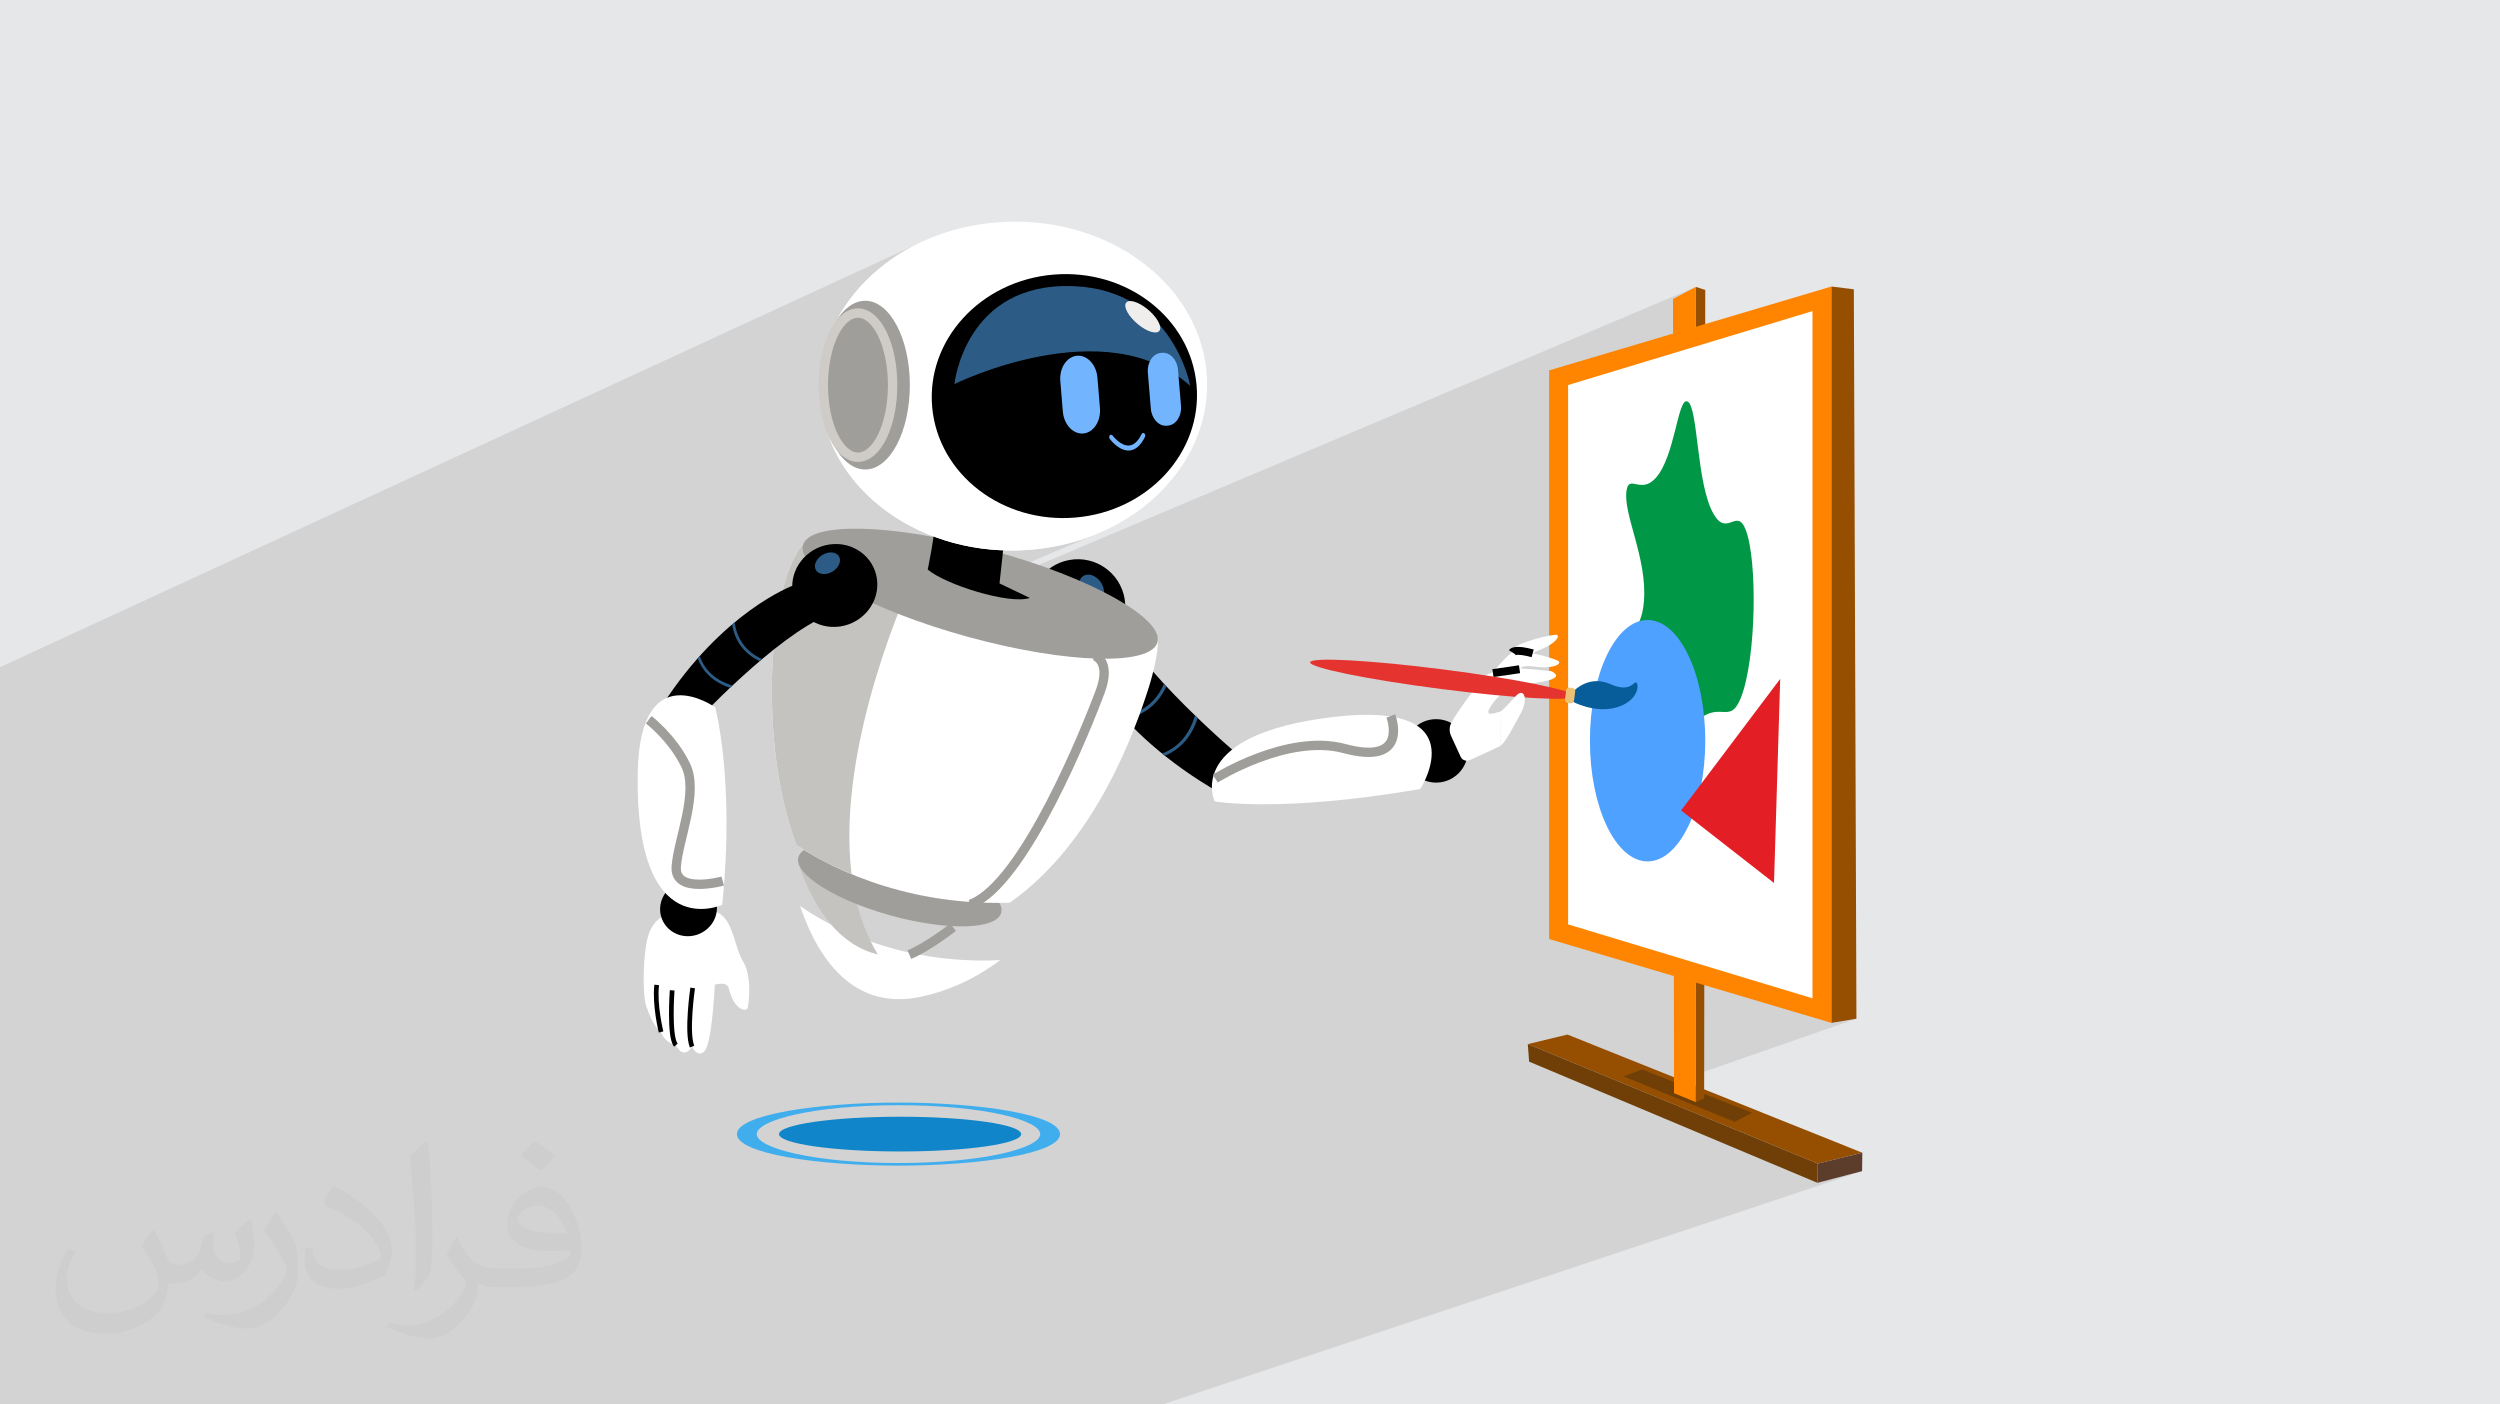
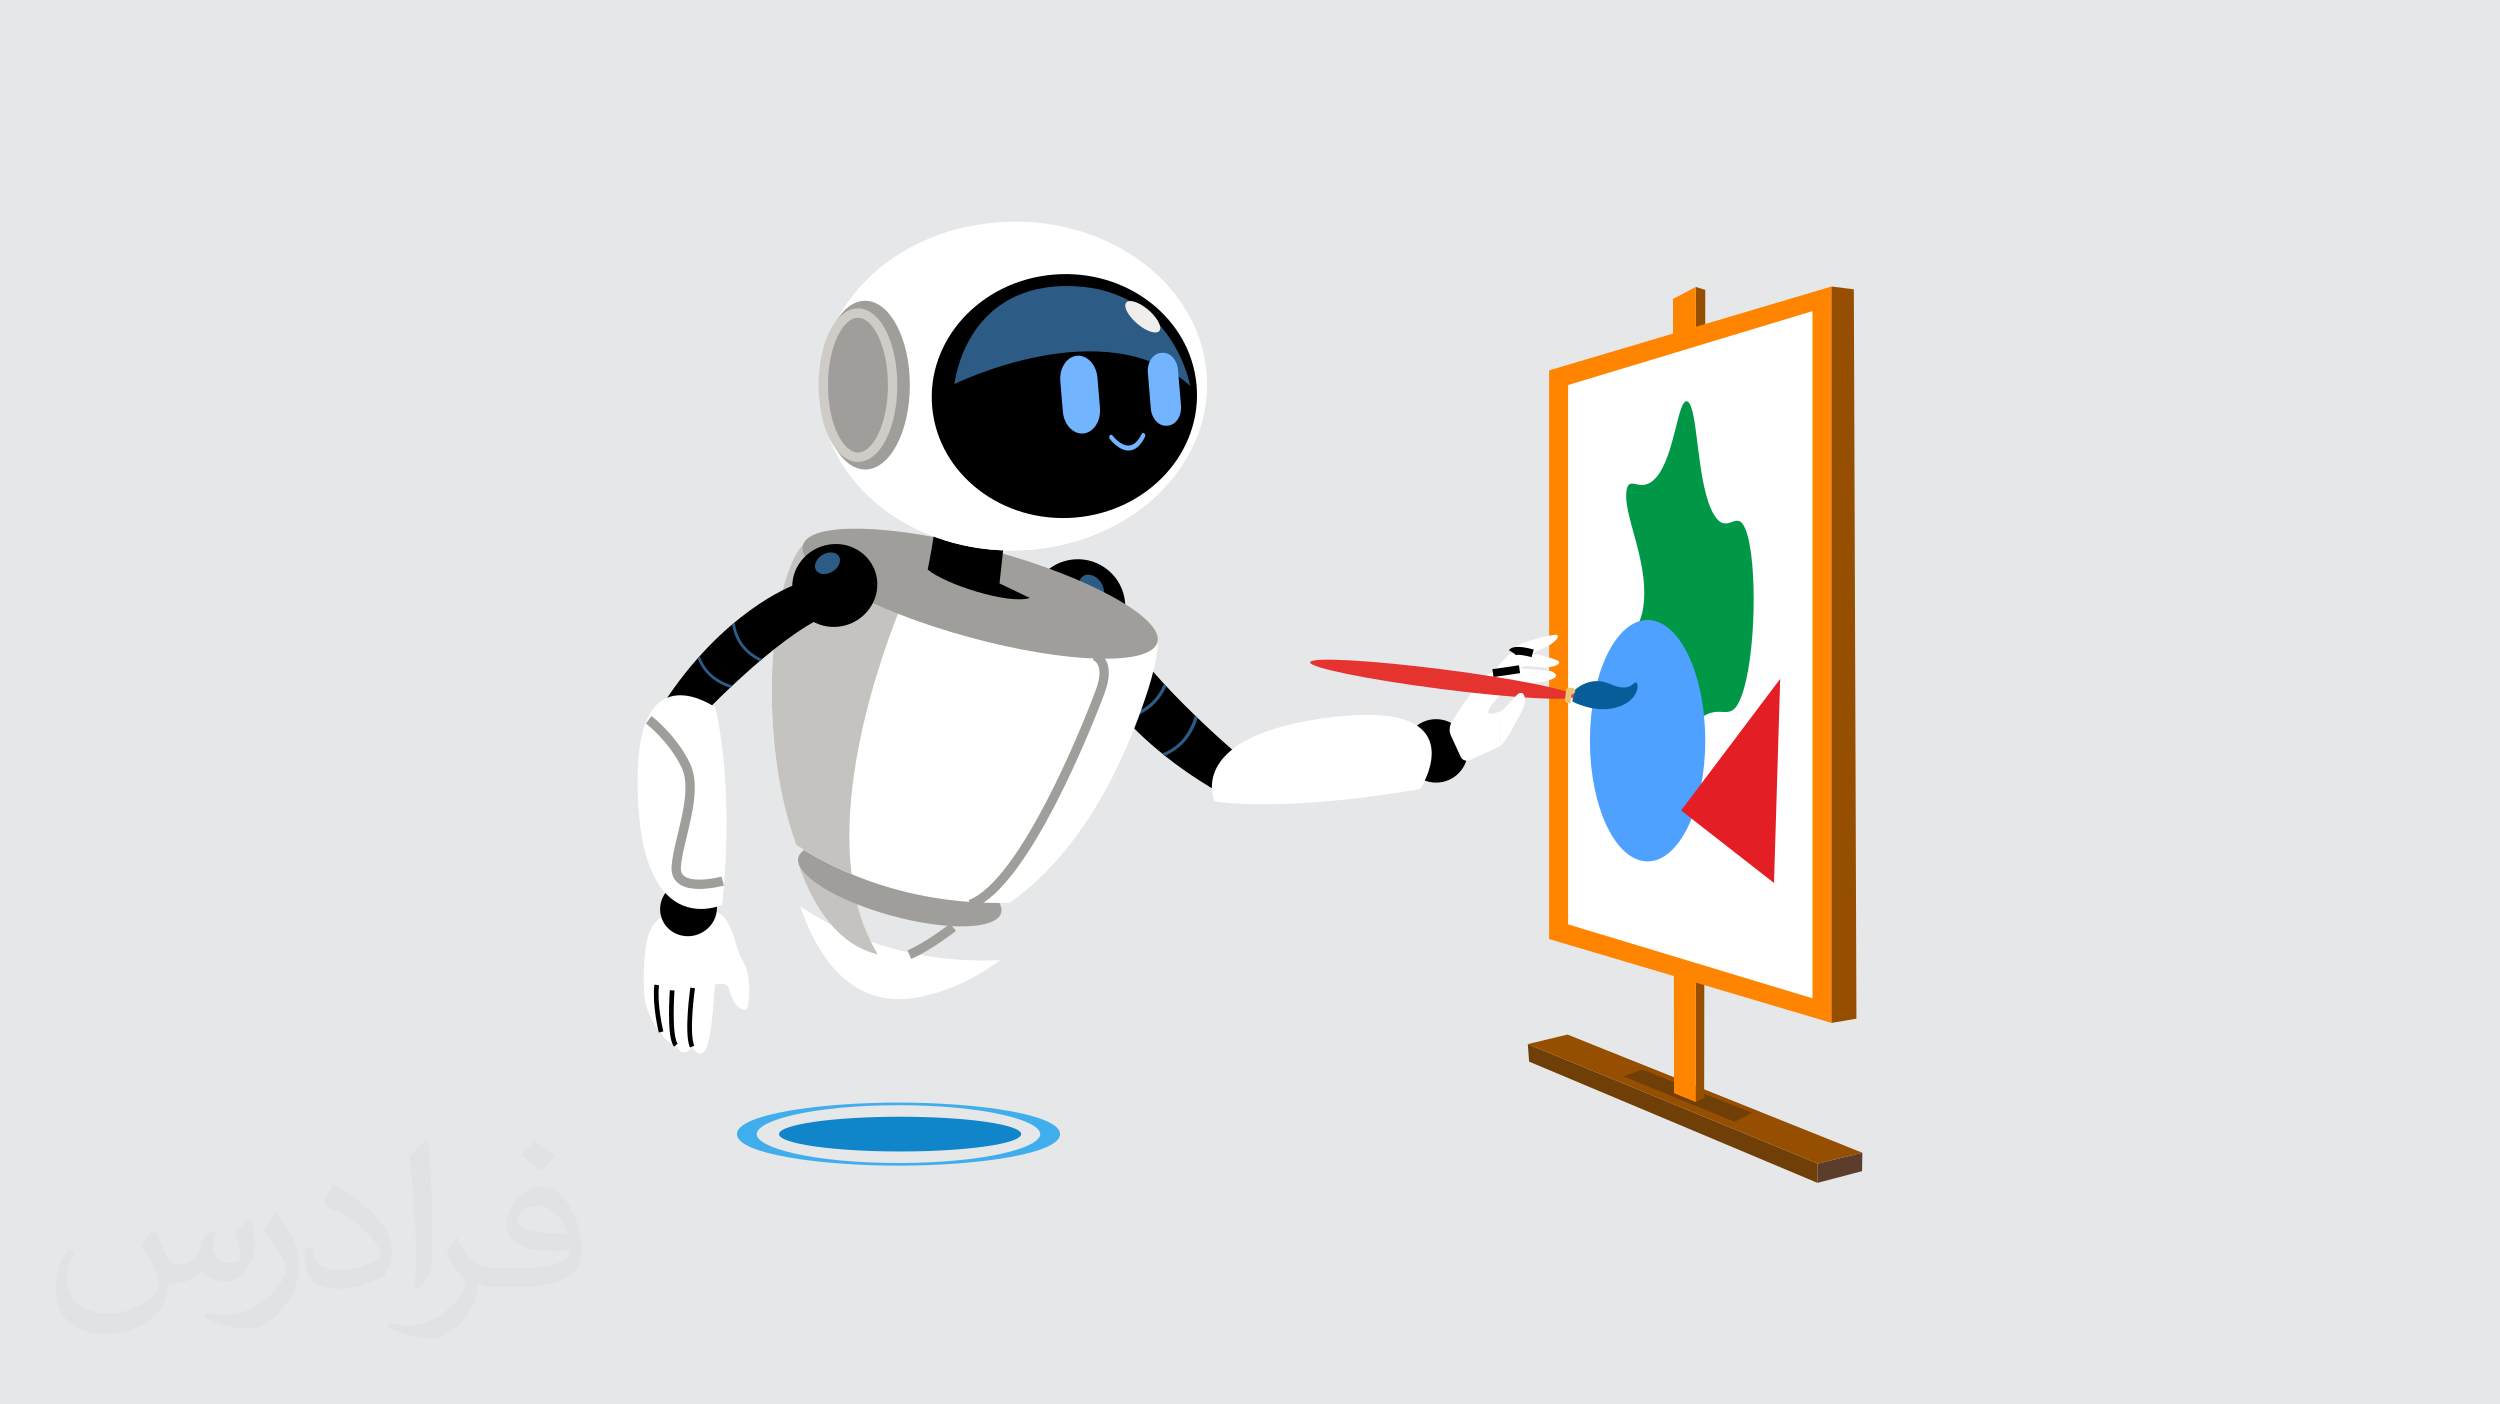
<svg xmlns="http://www.w3.org/2000/svg" xml:space="preserve" width="94.192mm" height="52.917mm" version="1.1" style="shape-rendering:geometricPrecision; text-rendering:geometricPrecision; image-rendering:optimizeQuality; fill-rule:evenodd; clip-rule:evenodd" viewBox="0 0 9404.92 5283.66">
  <defs>
    <style type="text/css">
   
    .str1 {stroke:black;stroke-width:29.87;stroke-miterlimit:10}
    .str0 {stroke:#A09E9B;stroke-width:35.12;stroke-miterlimit:10}
    .str3 {stroke:#CFCCC8;stroke-width:35.23;stroke-miterlimit:10}
    .str2 {stroke:black;stroke-width:17.61;stroke-miterlimit:10}
    .fil12 {fill:none;fill-rule:nonzero}
    .fil0 {fill:#E6E7E8}
    .fil14 {fill:#E5332F;fill-rule:nonzero}
    .fil22 {fill:#E31E24;fill-rule:nonzero}
    .fil8 {fill:#009846;fill-rule:nonzero}
    .fil10 {fill:black;fill-rule:nonzero}
    .fil13 {fill:#075D9A;fill-rule:nonzero}
    .fil20 {fill:#1085C9;fill-rule:nonzero}
    .fil11 {fill:#2C5C85;fill-rule:nonzero}
    .fil21 {fill:#40AEED;fill-rule:nonzero}
    .fil9 {fill:#4FA1FF;fill-rule:nonzero}
    .fil5 {fill:#5C3D2C;fill-rule:nonzero}
    .fil4 {fill:#703F07;fill-rule:nonzero}
    .fil18 {fill:#73B4FF;fill-rule:nonzero}
    .fil3 {fill:#964F00;fill-rule:nonzero}
    .fil17 {fill:#A09E9B;fill-rule:nonzero}
    .fil16 {fill:#C5C3BF;fill-rule:nonzero}
    .fil15 {fill:#EEC273;fill-rule:nonzero}
    .fil19 {fill:#EFEEED;fill-rule:nonzero}
    .fil6 {fill:#FF8500;fill-rule:nonzero}
    .fil7 {fill:white;fill-rule:nonzero}
    .fil2 {fill:#373435;fill-opacity:0.031}
    .fil1 {fill:#2B2A29;fill-opacity:0.102}
   
  </style>
  </defs>
  <g id="Layer_x0020_1">
    <polygon class="fil0" points="-0,0 9404.92,0 9404.92,5283.66 -0,5283.66 " />
-     <path class="fil1" d="M2770.42 5283.66l-189.86 0 -110.54 0 -351.73 0 -172.11 0 -0.02 0 -668.45 0 -1.71 0 -79.78 0 -68.42 0 -35.01 0 -48.45 0 -110.85 0 -129.26 0 -110.98 0 -16.25 0 -311.5 0 -21.02 0 -125.43 0 -29.79 0 -111.73 0 -4.87 0 -72.66 0 0 -0.54 0 -17.06 0 -1.96 0 -105.53 0 -18.75 0 -23.22 0 -28.73 0 -6.34 0 -2.45 0 -45.58 0 -6.29 0 -4.75 0 -14.18 0 -0.21 0 -12.65 0 -7.82 0 -5.03 0 -9.04 0 -15.51 0 -1.04 0 -4.74 0 -5.29 0 -7.3 0 -4.61 0 -0.96 0 -11.31 0 -2.17 0 -0.74 0 -0.01 0 -1.9 0 -3.01 0 -8.45 0 -3.19 0 -10.04 0 -0.03 0 -1.35 0 -1.05 0 -3.58 0 -1.26 0 -0.71 0 -7.42 0 -0.64 0 -0.24 0 -2.08 0 -0.55 0 -0.54 0 -0.17 0 -20.06 0 -1.59 0 -0.49 0 -5.55 0 -3.43 0 -4.25 0 -7.67 0 -13.63 0 -3.42 0 -0.1 0 -7.23 0 -0.6 0 -6.04 0 -0.26 0 -4.46 0 -10.28 0 -6.07 0 -2.6 0 -0.99 0 -9.37 0 -1.93 0 -1.24 0 -0.3 0 -0.34 0 -8.77 0 -4.08 0 -2.41 0 -1.03 0 -1.09 0 -0.61 0 -0.69 0 -1.66 0 -9.84 0 -0.32 0 -1.49 0 -6.57 0 -4.14 0 -13.69 0 -3.31 0 -0.91 0 -8.96 0 -5.96 0 -3.29 0 -40.34 0 -3.2 0 -33.31 0 -16.4 0 -11.01 0 -11.06 0 -3.81 0 -12.82 0 -55.26 0 -1.29 0 -0.17 0 -21.11 0 -1.97 0 -14.06 0 -7.79 0 -13.54 0 -17.16 0 -0.85 0 -5.03 0 -2.85 0 -2.79 0 -5.21 0 -11.34 0 -29.39 0 -4.76 0 -7.18 0 -12.06 0 -6.23 0 -1.52 0 -14.1 0 -17.93 0 -7.59 0 -67.49 0 -61.9 0 -14.47 0 -3.89 0 -9.45 0 -6.49 0 -85.78 0 -32.63 0 -22.26 0 -0.57 0 -28.4 0 -0.8 0 -19.15 0 -12.81 0 -2.18 0 -2.52 0 -7.83 0 -32.95 0 -1.2 0 -30.35 0 -23.75 0 -21.95 0 -15.13 0 -7.61 0 -21.59 0 -0.05 0 -5.09 0 -4.37 0 -4.44 0 -28.39 0 -1.41 0 -2.43 0 -4.06 0 -3.68 0 -1.42 0 -2.14 0 -1.48 0 -4.62 0 -9.81 0 -35.89 0 -13.23 0 -38.16 0 -14.44 0 -50.72 0 -3.58 0 -0.08 0 -2.08 0 -13.16 0 -2.45 0 -7.53 0 -2.67 0 -1.98 0 -1.41 0 -5.4 0 -2.91 0 -1.88 0 -13.09 0 -15.02 0 -11.7 0 -0.73 0 -16.01 0 -0.24 0 -0.52 0 -12 0 -12.59 0 -0.78 0 -1.81 0 -3.31 0 -0.44 0 -26.06 0 -5.22 0 -7.47 0 -0.09 0 -11.98 0 -48.59 0 -6.23 0 -48.66 0 -35.46 0 -7.69 0 -8.52 0 -20.15 0 -18.93 0 -5.55 0 -18.26 0 -11.12 0 -33.5 0 -40.57 0 -0.33 0 -15.24 0 -2.38 0 -72.42 0 -55.76 0 -23.32 0 -27.75 0 -4.21 0 -2.65 0 -15.75 0 -30.39 0 -140.41 0 -5.93 0 -33.14 0 -83.22 0 -20.58 0 -0.05 3474.49 -1602.95 -6.4 3.08 21.92 -9.9 29.28 -11.84 30 -10.76 30.68 -9.66 31.35 -8.54 31.98 -7.36 -11.74 11.65 -11.4 11.88 -11.06 12.12 -10.71 12.34 -10.36 12.56 -9.99 12.78 -9.65 12.99 -9.27 13.2 -8.89 13.39 -8.51 13.59 -8.12 13.77 -7.73 13.95 -7.33 14.13 -6.92 14.3 -6.51 14.46 -6.09 14.62 -5.67 14.78 -5.24 14.92 -4.81 15.06 -4.37 15.2 -3.91 15.32 -3.47 15.45 -3.02 15.57 -2.56 15.69 -2.09 15.78 -1.61 15.89 -0.6 8.49 332.56 -150.58 22.46 -9.15 23.04 -8.16 23.59 -7.15 24.12 -6.1 24.62 -5.01 25.09 -3.91 25.53 -2.77 25.64 -1.58 25.41 -0.38 25.14 0.79 24.85 1.94 24.51 3.07 24.15 4.15 23.75 5.22 23.32 6.26 22.86 7.28 22.36 8.28 21.82 9.24 21.26 10.16 20.65 11.08 20.01 11.97 19.35 12.83 18.63 13.67 17.91 14.47 17.12 15.26 16.34 16.01 15.49 16.73 14.62 17.44 13.7 18.12 12.77 18.77 11.79 19.39 10.79 20 9.74 20.57 8.68 21.11 7.56 21.64 6.41 22.13 5.23 22.61 4.03 23.05 2.78 23.45 1.49 23.57 0.19 23.36 -1.09 23.13 -2.33 22.88 -3.54 22.58 -4.73 22.26 -5.89 21.9 -7.02 21.51 -8.12 21.09 -9.2 20.64 -10.23 20.15 -11.25 19.64 -12.23 19.09 -13.2 18.52 -14.12 17.9 -15.03 17.26 -15.9 16.6 -16.73 15.9 -17.55 15.16 -18.34 14.4 -19.09 13.6 -18.13 11.68 11.34 -1.35 13.66 -1.85 13.58 -2.07 13.48 -2.27 13.38 -2.48 13.29 -2.68 -11.39 10.77 -11.67 10.55 -11.97 10.32 -12.24 10.09 -12.52 9.86 -12.79 9.62 -13.06 9.37 -13.32 9.12 -13.57 8.87 -13.83 8.6 -14.08 8.33 -14.32 8.07 -14.56 7.79 -14.79 7.5 -15.02 7.22 -15.24 6.93 -15.46 6.64 -488.86 207.14 8.57 2.89 14.51 4.64 9.19 2.79 2708.06 -1145.67 0 211.59 510.26 -213.14 0 2770.36 93.9 -15.81 -604.16 210.27 0 60.23 211.8 83.55 -66 33.95 -37.34 12.78 350.08 144.29 167.86 -40.82 -168.06 56.34 -0.78 56.91 167.85 -44.05 -2631.7 877.85 -33.54 0 -0.01 0 -158.4 0 -42.98 0 -0.01 0 -719.5 0 -30.51 0 -301.61 0 -164.25 0 -108.65 0 -43.49 0zm4066.81 -833.8l-0.01 0 0.01 0z" />
    <path class="fil2" d="M578.49 4627.69c17.95,27.21 29.6,53.36 40.96,82.43 8.45,16.91 12.93,48.09 52.57,48.09 11.61,0 28.28,-3.42 43.06,-11.61 16.63,-8.73 29.32,-21.94 35.94,-42l15.85 -53.36 38.57 -19.02 2.64 2.64c-5.27,20.09 -6.59,39.36 -6.59,54.43 0,44.63 38.57,61.56 69.22,61.56 17.95,0 34.09,-8.73 34.09,-25.11 0,-21.13 -8.98,-57.06 -20.62,-89.29 17.95,-17.95 35.94,-35.94 56.53,-50.47l3.17 1.6c8.98,38.04 14,75.56 14,100.66 0,24.57 -10.83,51.79 -19.81,69.49 -18.49,34.87 -51.25,62.62 -90.87,62.62 -30.1,0 -63.65,-15.07 -86.66,-43.06l-1.32 0c-21.66,26.96 -55.22,51.25 -108.86,51.25l-16.63 0c-2.64,35.41 -10.29,60.49 -21.94,82.95 -31.95,62.34 -126.81,106.47 -216.1,106.47 -124.17,0 -186.51,-71.59 -186.51,-166.96 0,-58.91 19.27,-113.6 48.88,-152.42l24.29 10.04c-18.49,35.41 -30.91,68.68 -30.91,101.45 0,89.29 72.66,131.83 156.4,131.83 77.68,0 173.83,-49.41 191.28,-106.72 -6.59,-62.62 -30.1,-91.93 -66.04,-148.99 10.83,-19.02 24.83,-38.04 42.28,-58.38l3.17 0 0 0 0 0 -0.02 -0.09zm1432.13 -336.04c26.15,16.39 51.79,35.66 76.87,57.85 -14,19.81 -31.45,37.79 -53.11,53.64 -25.11,-20.34 -50.19,-37.79 -75.84,-56.27 17.42,-19.55 34.62,-38.29 52.04,-55.22l0 0 0 0 0 0 0 0 0 0 0.03 0zm13.47 244.11c-42.28,0 -76.87,27.75 -76.87,48.34 0,44.13 84.53,57.85 185.72,57.31 -12.68,-51.79 -57.06,-105.68 -108.86,-105.68l0.01 0.03zm-94.86 236.19c54.96,0 103.04,-1.6 139.74,-10.83 40.96,-10.29 75.56,-30.91 75.56,-45.17 0,-3.7 0,-8.19 -1.32,-11.89 -22.98,2.11 -49.41,2.11 -72.38,2.11 -74.49,0 -131.55,-16.91 -154.02,-58.66 -5.55,-11.61 -9.51,-24.57 -9.51,-39.36 0,-40.43 17.42,-79.79 48.09,-107 25.61,-22.45 53.89,-36.44 82.67,-36.44 52.04,0 93.51,41.75 122.57,107.54 15.85,35.94 26.68,77.4 26.68,129.72 0,34.87 -9.51,64.19 -31.17,85.85 -40.43,39.11 -114.92,53.89 -229.04,53.89l-51.79 0 0 0 -13.47 0c-28.28,0 -48.62,-5.02 -64.72,-17.42l-2.64 0c0.79,6.59 1.32,12.93 1.32,19.02 0,25.61 -8.45,58.38 -25.61,84.53 -50.72,75.3 -105.68,108.04 -153.24,108.04 -48.09,0 -107,-18.49 -160.11,-42.54l9.51 -18.49c17.17,7.13 40.96,11.89 73.7,11.89 85.85,0 198.66,-82.43 212.66,-163 -3.17,-6.59 -8.98,-15.32 -17.17,-24.57 -25.11,-29.85 -40.96,-54.68 -55.75,-80.83 12.68,-25.11 24.29,-45.17 35.13,-63.4l4.49 -0.53c36.72,74.77 69.99,117.55 144.23,117.55l11.61 0 0 0 53.89 0 0 0 0 0 0 0 0 0 0 0 0.09 0.01zm-371.98 79c6.34,-34.34 6.87,-72.91 6.87,-108.86l0 -53.36c0,-99.6 -12.68,-244.36 -22.98,-338.68 17.95,-19.27 43.06,-42 62.87,-57.31l5.81 1.6c13.47,118.62 16.63,256 16.63,383.06 0,33.3 -1.32,65.79 -4.49,89.55 -1.85,30.1 -19.27,52.83 -56.53,87.7l-8.19 -3.7zm-382.8 -157.19c1.85,46.77 24.83,83.49 105.15,83.49 49.93,0 92.19,-12.93 138.96,-35.13 8.45,-3.7 12.93,-8.73 12.93,-12.93 0,-29.32 -22.45,-68.15 -60.23,-103.55 -36.72,-33.3 -85.34,-62.62 -130.76,-82.18 -15.6,-6.59 -20.62,-13.47 -20.62,-20.09 0,-13.47 17.95,-41.75 32.77,-62.09l5.02 -0.53c52.04,27.21 110.17,67.64 153.24,112.53 39.11,41.47 63.4,83.49 63.4,129.19 0,33.81 -10.29,65.51 -26.96,95.11 -57.06,28.79 -117.83,50.72 -178.06,50.72 -73.17,0 -123.1,-34.34 -123.1,-114.92 0,-8.73 0,-22.19 3.17,-39.64l25.11 0 0 0 0 0 0 0 0 0 0 0 -0.02 0zm-132.37 -132.9l45.45 73.45c16.63,27.21 32.23,56.81 32.23,103.55l0 59.7c0,48.34 -30.91,100.13 -80.83,151.38 -39.11,34.62 -73.7,49.41 -105.68,49.41 -47.55,0 -101.98,-14.79 -164.85,-41.75l7.13 -18.49c19.81,5.27 42.79,9.77 71.06,9.77 90.36,-0.53 182.8,-66.57 225.08,-147.15 5.02,-9.26 6.87,-17.95 6.87,-24.04 0,-9.26 -5.02,-19.55 -8.98,-28.79 -22.98,-43.31 -48.62,-82.95 -76.87,-119.68 14.79,-23.25 29.6,-45.7 45.7,-67.9l3.7 0.53 0 0 0 0 0 0 0 0 0 0 -0.02 0.01z" />
    <polygon class="fil3" points="7006.06,4336.6 6838.21,4377.42 5747.52,3927.88 5896.6,3891.94 " />
    <polygon class="fil4" points="6837.23,4449.86 6838.22,4377.43 5747.51,3927.89 5752.45,3993.84 " />
    <polygon class="fil5" points="6838.22,4377.42 6837.22,4449.86 7005.07,4405.81 7006.06,4336.61 " />
    <polygon class="fil4" points="6591.47,4186.4 6525.47,4220.35 6107.22,4049.15 6178.17,4023.35 " />
    <polygon class="fil3" points="6379.67,4146.23 6410.94,4131.63 6415.14,1090.7 6379.67,1079.35 " />
    <polygon class="fil6" points="6379.67,4146.23 6297.59,4112.54 6293.7,1124.77 6379.67,1079.35 " />
    <polygon class="fil6" points="5827.73,3532.61 5827.73,1393.33 6889.93,1077.8 6889.93,3848.15 " />
    <polygon class="fil7" points="6818.49,3755.57 5899.16,3477.5 5899.16,1448.46 6818.49,1170.37 " />
    <path class="fil8" d="M6228.96 1797.91c72.72,-81.11 82.5,-302.16 118.7,-287.8 41.99,16.66 32.63,315.49 100.9,427.06 50.09,81.85 85.88,-28.71 118.72,55.71 45.18,116.18 39.61,485.69 -17.81,631.29 -43.97,111.48 -81.73,-1.12 -178.06,102.13 -74.71,80.07 -80.02,177.83 -127.61,176.39 -76.86,-2.31 -154.46,-260.21 -142.44,-408.48 9.72,-119.95 72.91,-104.77 83.08,-232.1 13.1,-163.68 -80.14,-328.99 -65.27,-417.78 10.14,-60.62 53.63,16.24 109.79,-46.42z" />
    <path class="fil9" d="M6415.11 2786.46c0,250.81 -97.13,454.11 -216.95,454.11 -119.82,0 -216.94,-203.3 -216.94,-454.11 0,-250.8 97.12,-454.11 216.94,-454.11 119.82,0 216.95,203.31 216.95,454.11z" />
    <path class="fil10" d="M4230.48 2250.69c-17.52,-97.09 -110.42,-161.61 -207.52,-144.09 -97.09,17.52 -161.61,110.42 -144.09,207.53 17.52,97.09 110.42,161.61 207.52,144.08 97.1,-17.51 161.62,-110.42 144.09,-207.52z" />
    <path class="fil10" d="M4059.55 2458.66c0,0 117.64,289.25 529.3,524l73.57 -139.18c0,0 -385.39,-324.49 -479.8,-539.48l-123.06 154.67z" />
    <path class="fil11" d="M4495.49 2691.28c-24.85,86.86 -77.86,126.03 -123.69,143.55 3.41,2.78 6.9,5.55 10.38,8.33 46.18,-19.42 97.67,-59.55 123.4,-142.13 -3.33,-3.22 -6.71,-6.46 -10.09,-9.75z" />
    <path class="fil11" d="M4378.8 2572.27c-20.78,48.96 -54.12,84.31 -99.62,105.51 -20.43,9.51 -40.18,14.51 -56.2,17.11 3.21,3.51 6.48,7.06 9.81,10.62 46.77,-9.46 116.36,-38.06 155.16,-123.42 -3.06,-3.27 -6.1,-6.54 -9.14,-9.83z" />
    <path class="fil10" d="M5521.56 2835.08c5.67,-65.67 -42.95,-123.51 -108.64,-129.18 -65.66,-5.68 -123.5,42.95 -129.17,108.63 -5.67,65.67 42.95,123.5 108.63,129.18 65.67,5.68 123.51,-42.96 129.18,-108.63z" />
    <path class="fil7" d="M4569.69 3014.81c0,0 241.88,44.51 773.22,-46.5 0,0 231.54,-355.83 -378.43,-264.18 -506.91,76.17 -394.79,310.68 -394.79,310.68z" />
    <path class="fil11" d="M4071.51 2237.51c17.46,25.61 47.2,35.75 66.41,22.65 19.21,-13.11 20.61,-44.49 3.15,-70.1 -17.46,-25.61 -47.2,-35.75 -66.41,-22.64 -19.2,13.1 -20.61,44.48 -3.15,70.09z" />
-     <path class="fil12 str0" d="M5232.24 2693.42c0,0 72.59,189.21 -174.93,122.56 -214.44,-57.72 -485.53,113.06 -485.53,113.06" />
    <path class="fil7" d="M5604.87 2541.97c0,0 59.98,-72.97 84.01,-87.98 24.03,-14.99 167.5,23.52 175.7,34.48 8.21,10.97 -24.75,29.76 -94.52,19 -69.77,-10.75 -77.05,34.47 -77.05,34.47l-88.15 0.03z" />
    <path class="fil7" d="M5664.72 2550.03c0,0 16.23,-86.53 29.36,-109.64 13.14,-23.11 151.23,-57.05 163.21,-51.87 11.99,5.16 -6.86,35.41 -70.3,58.39 -63.44,22.98 -85.85,123.64 -85.85,123.64l-36.41 -20.52z" />
    <path class="fil7" d="M5643.06 2677.12c-8.02,1.75 -49.17,18.07 -43.88,-1.99 5.27,-20.03 57.79,-93.06 125.37,-100.45 0,0 185.99,-12.65 111.85,-49.59 0,0 -102.32,-12.84 -135.05,-9.67 -16.51,1.6 -104.46,10.39 -120.34,31.92 -12.2,16.55 -94.48,121.22 -120.85,171.13 -8.19,15.5 -8.78,33.64 -1.62,49.23l36.46 79.4c5.86,12.76 21.08,18.24 34.25,12.29 35.72,-16.15 100.7,-45.71 114.76,-53.47l-0.96 -128.8z" />
    <line class="fil12 str1" x1="5616.41" y1="2532.13" x2="5716.44" y2="2517.57" />
    <path class="fil12 str1" d="M5688.89 2454c0,0 9.61,-14.73 76.92,3.89" />
    <path class="fil13" d="M5920.23 2599.79c0,0 56.5,-62.1 137.24,-26.41 80.73,35.69 88.75,-15.29 99.14,-4.62 10.39,10.67 4.27,69.88 -76.62,92.85 -80.9,22.97 -164.8,-22.47 -164.8,-22.47l5.04 -39.35z" />
    <path class="fil14" d="M5923.59 2619.06c-2.6,20.26 -227.44,8.12 -502.2,-27.1 -274.75,-35.23 -495.39,-80.21 -492.78,-100.47 2.6,-20.26 227.44,-8.12 502.19,27.1 274.76,35.23 495.39,80.21 492.79,100.47z" />
-     <path class="fil15" d="M5908.25 2645.79l-10.53 -1.36c-6.47,-0.82 -11.04,-6.75 -10.21,-13.23l4.38 -34.21c0.84,-6.48 6.76,-11.05 13.23,-10.23l10.53 1.36c6.47,0.83 11.04,6.75 10.22,13.23l-4.39 34.22c-0.83,6.47 -6.75,11.05 -13.23,10.22z" />
+     <path class="fil15" d="M5908.25 2645.79l-10.53 -1.36c-6.47,-0.82 -11.04,-6.75 -10.21,-13.23l4.38 -34.21c0.84,-6.48 6.76,-11.05 13.23,-10.23l10.53 1.36c6.47,0.83 11.04,6.75 10.22,13.23c-0.83,6.47 -6.75,11.05 -13.23,10.22z" />
    <path class="fil7" d="M5644.02 2805.91c19.64,-10.83 59.99,-92.21 75.91,-120.84 32.49,-58.4 11.79,-97.87 -15.51,-68.52 -28.04,30.11 -53.33,58.81 -61.35,60.55l0.95 128.8z" />
    <path class="fil7" d="M3009.65 3408.08c78.55,231.13 221.74,390.66 453.29,341.96 113.72,-23.91 213.21,-73.38 299.95,-138.17 -398.74,19.48 -668.68,-143.99 -753.24,-203.79z" />
    <path class="fil16" d="M3302.3 3590.43c-42.25,-69.05 -70.1,-146.41 -86.78,-228.43 -102.98,-41.8 -175.32,-87.72 -212.27,-113.84 59.36,174.65 155.64,308.33 299.05,342.27z" />
    <path class="fil17" d="M3766.44 3433.84c-17.47,63.74 -202.42,68.63 -413.09,10.89 -210.69,-57.72 -367.31,-156.18 -349.85,-219.93 17.46,-63.74 202.41,-68.63 413.09,-10.9 210.68,57.73 367.31,156.19 349.85,219.94z" />
    <path class="fil7" d="M4346.58 2383.49c-356.62,-342.65 -1222.04,-477.95 -1336.47,-322.42 -119.23,162.03 -157.34,734.95 -14.41,1117.56 90.74,61.5 379.96,230.25 802.8,217.37 323.46,-226.29 472.27,-650.15 523.05,-809.41 12.38,-38.84 51.55,-177.61 25.02,-203.09z" />
    <path class="fil16" d="M3203.58 3288.68c-60.6,-492.69 227.63,-1106.39 227.63,-1106.39l-130.92 -184.31c-144.64,-5.82 -254.3,14.34 -290.17,63.08 -119.22,162.03 -157.34,734.96 -14.4,1117.56 37.27,25.25 108.11,68.61 207.87,110.05z" />
    <path class="fil17" d="M4354.18 2416.19c-24.62,89.88 -343.13,80.94 -711.38,-19.95 -368.25,-100.91 -646.82,-255.55 -622.2,-345.44 24.62,-89.88 343.12,-80.95 711.38,19.95 368.25,100.91 646.82,255.55 622.2,345.44z" />
    <path class="fil12 str0" d="M4116.58 2466.41c0,0 66.23,18.14 21.93,136.53 -44.3,118.38 -284.02,724.88 -488.36,799.42" />
    <path class="fil12 str0" d="M3585.29 3488.33c0,0 -91.94,72.24 -164.33,102.98" />
    <path class="fil10" d="M3822.07 1623.59l-61.89 571.22 114.25 54.74c-79.12,25.71 -319.15,-51.11 -384.45,-106.98 0,0 92.36,-416.31 7.13,-611.27l324.96 92.3z" />
    <path class="fil7" d="M2440.42 3514.61c-21.45,62.41 -25.26,222.91 -8.98,271.4 27.93,83.16 55.43,96.23 55.43,96.23 7.25,22.28 25.25,39.85 48.32,47.17l7.47 2.39c31.35,58.57 60.91,5.55 60.91,5.55 10.63,26.18 39.59,40.57 54.76,2.92 22.45,-55.68 30.79,-235.94 30.79,-235.94 0,0 45.87,-14.89 52.97,14.65 17.93,74.56 55.2,82.54 63.24,79.29 8.06,-3.26 9.28,-3.63 12.59,-50.01 3.22,-44.81 -2.66,-100.03 -21.59,-129.7 -44.18,-69.34 -34.25,-223.93 -172.01,-189.5 -9.15,2.29 -143.77,-31.21 -183.9,85.57z" />
    <path class="fil12 str2" d="M2605.76 3716.6c0,0 -24.26,167.7 -2.2,220.75" />
    <path class="fil12 str2" d="M2528.66 3725.59c0,0 -12.85,174.66 13.99,206.2" />
    <path class="fil12 str2" d="M2486.88 3882.24c0,0 -25.35,-102.37 -16.36,-176.98" />
    <path class="fil10" d="M3161.24 2356.65c87.64,-13.28 149.38,-93.05 137.89,-178.17 -11.49,-85.12 -91.86,-143.36 -179.5,-130.08 -87.65,13.28 -149.38,93.05 -137.89,178.17 11.48,85.12 91.86,143.36 179.5,130.08z" />
    <path class="fil10" d="M2982.49 2203.13c0,0 -263.92,96.7 -491.74,451.19l121.39 67.11c0,0 307,-329.69 503.47,-407.66l-133.12 -110.63z" />
    <path class="fil11" d="M2755.54 2578.87c-76.66,-23.49 -109.42,-70.57 -123.13,-110.95 -2.64,2.93 -5.26,5.91 -7.9,8.89 15.39,40.71 49.08,86.5 121.88,110.68l9.16 -8.62z" />
    <path class="fil11" d="M2867.07 2479.47c-42.92,-19.15 -73.13,-48.99 -90.12,-89.15 -7.63,-18.03 -11.25,-35.38 -12.89,-49.43 -3.29,2.74 -6.6,5.51 -9.93,8.34 6.44,41.02 29.05,102.38 103.76,138 3.06,-2.6 6.12,-5.18 9.19,-7.77z" />
    <path class="fil10" d="M2575.9 3521.35c58.52,6.32 112.38,-34.94 120.29,-92.14 7.92,-57.21 -33.12,-108.72 -91.64,-115.03 -58.52,-6.32 -112.38,34.94 -120.29,92.15 -7.91,57.21 33.12,108.71 91.64,115.02z" />
    <path class="fil7" d="M2690.65 2660.95c0,0 74.46,275.83 26.37,742.73 0,0 -330.11,153.7 -317.82,-497.8 8.42,-446.42 291.45,-244.93 291.45,-244.93z" />
    <path class="fil11" d="M3093.16 2088.06c-23.67,14.72 -34.04,40.46 -23.13,57.51 10.89,17.03 38.93,18.92 62.6,4.18 23.67,-14.72 34.03,-40.46 23.13,-57.49 -10.9,-17.04 -38.92,-18.92 -62.6,-4.2z" />
    <path class="fil12 str0" d="M2718.92 3314.61c0,0 -182.07,49.97 -174.94,-53.56 7.14,-103.53 85.68,-278.46 35.7,-381.99 -49.97,-103.53 -139.22,-171.37 -139.22,-171.37" />
    <path class="fil7" d="M4538.46 1395.46c33.42,340.17 -264.4,641.41 -665.19,672.83 -400.8,31.44 -752.81,-218.83 -786.24,-558.99 -33.43,-340.17 264.39,-641.39 665.19,-672.83 400.8,-31.43 752.81,218.84 786.24,558.99z" />
    <path class="fil7" d="M4249.12 1873.52c-400.8,31.44 -752.81,-218.84 -786.23,-558.99 -17.19,-174.98 53.41,-339.53 180.42,-462.48 -344.38,72.21 -586.6,348.7 -556.27,657.24 33.42,340.16 385.44,590.44 786.23,559 194.65,-15.27 364.84,-94.28 484.77,-210.37 -35.3,7.41 -71.66,12.68 -108.92,15.6z" />
    <path class="fil10" d="M4501.36 1447.79c22.92,252.37 -181.15,475.87 -455.74,499.18 -274.62,23.32 -515.8,-162.35 -538.69,-414.73 -22.91,-252.36 181.14,-475.85 455.76,-499.17 274.59,-23.32 515.78,162.36 538.67,414.72z" />
    <path class="fil11" d="M3590.58 1444.82c0,0 569.24,-281.49 886.93,7.01 0,0 -62.67,-358.89 -436,-375.21 -412.01,-18.02 -450.93,368.2 -450.93,368.2z" />
    <path class="fil18" d="M4075.57 1630.71l0 0c-38.38,3.57 -73.1,-33.39 -77.13,-82.11l-9.57 -115.2c-4.03,-48.73 24.06,-91.51 62.46,-95.08 38.38,-3.57 73.09,33.38 77.12,82.11l9.56 115.19c4.04,48.73 -24.05,91.52 -62.44,95.09z" />
    <path class="fil18" d="M4394.24 1601.1l-4.73 0.44c-29.89,2.79 -56.92,-26 -60.07,-63.95l-11.28 -135.91c-3.14,-37.94 18.74,-71.27 48.64,-74.05l4.73 -0.44c29.89,-2.79 56.93,26 60.07,63.95l11.28 135.91c3.15,37.95 -18.74,71.27 -48.64,74.05z" />
    <path class="fil18" d="M4260.98 1692.29c-3.53,1.2 -7.17,1.97 -10.88,2.35 -39.76,3.92 -73.84,-41.62 -75.27,-43.56 -2.84,-3.84 -2.75,-9.78 0.19,-13.26 2.94,-3.45 7.66,-3.18 10.49,0.67 0.31,0.41 30.54,40.68 63.02,37.42 17.55,-1.82 33.08,-16.2 46.17,-42.84 2.11,-4.34 6.68,-5.56 10.18,-2.73 3.49,2.84 4.6,8.66 2.48,13 -13.01,26.55 -28.58,42.94 -46.39,48.95z" />
    <path class="fil19" d="M4316.27 1162.61c35.07,28.47 55.81,64.54 46.31,80.58 -9.5,16.04 -45.62,5.95 -80.68,-22.52 -35.08,-28.47 -55.82,-64.54 -46.31,-80.58 9.49,-16.04 45.61,-5.95 80.68,22.52z" />
    <path class="fil17" d="M3422.81 1448.86c0,175.3 -75.17,317.41 -167.89,317.41 -92.72,0 -167.9,-142.1 -167.9,-317.41 0,-175.3 75.18,-317.41 167.9,-317.41 92.72,0 167.89,142.1 167.89,317.41z" />
    <path class="fil12 str3" d="M3358.02 1448.86c0,149.72 -58.38,271.1 -130.38,271.1 -72.02,0 -130.4,-121.38 -130.4,-271.1 0,-149.72 58.38,-271.09 130.4,-271.09 72,0 130.38,121.37 130.38,271.09z" />
    <path class="fil20" d="M3841.6 4266.46c0,36.1 -203.93,65.36 -455.48,65.36 -251.55,0 -455.47,-29.27 -455.47,-65.36 0,-36.11 203.92,-65.37 455.47,-65.37 251.55,0 455.48,29.27 455.48,65.37z" />
    <path class="fil21" d="M3380.09 4157.75c-318.95,0 -533.2,56.21 -533.2,108.71 0,52.5 214.26,108.72 533.2,108.72 318.97,0 533.23,-56.21 533.23,-108.72 0,-52.49 -214.27,-108.71 -533.23,-108.71zm0 227.38c-298.73,0 -607.72,-44.39 -607.72,-118.67 0,-74.28 308.99,-118.65 607.72,-118.65 298.74,0 607.73,44.37 607.73,118.65 0,74.28 -308.99,118.67 -607.73,118.67z" />
    <polygon class="fil22" points="6697.02,2553.94 6324.2,3048.9 6673.75,3321.74 " />
    <polygon class="fil3" points="6983.83,3832.35 6974.1,1088.46 6889.93,1077.8 6889.93,3848.15 " />
  </g>
</svg>